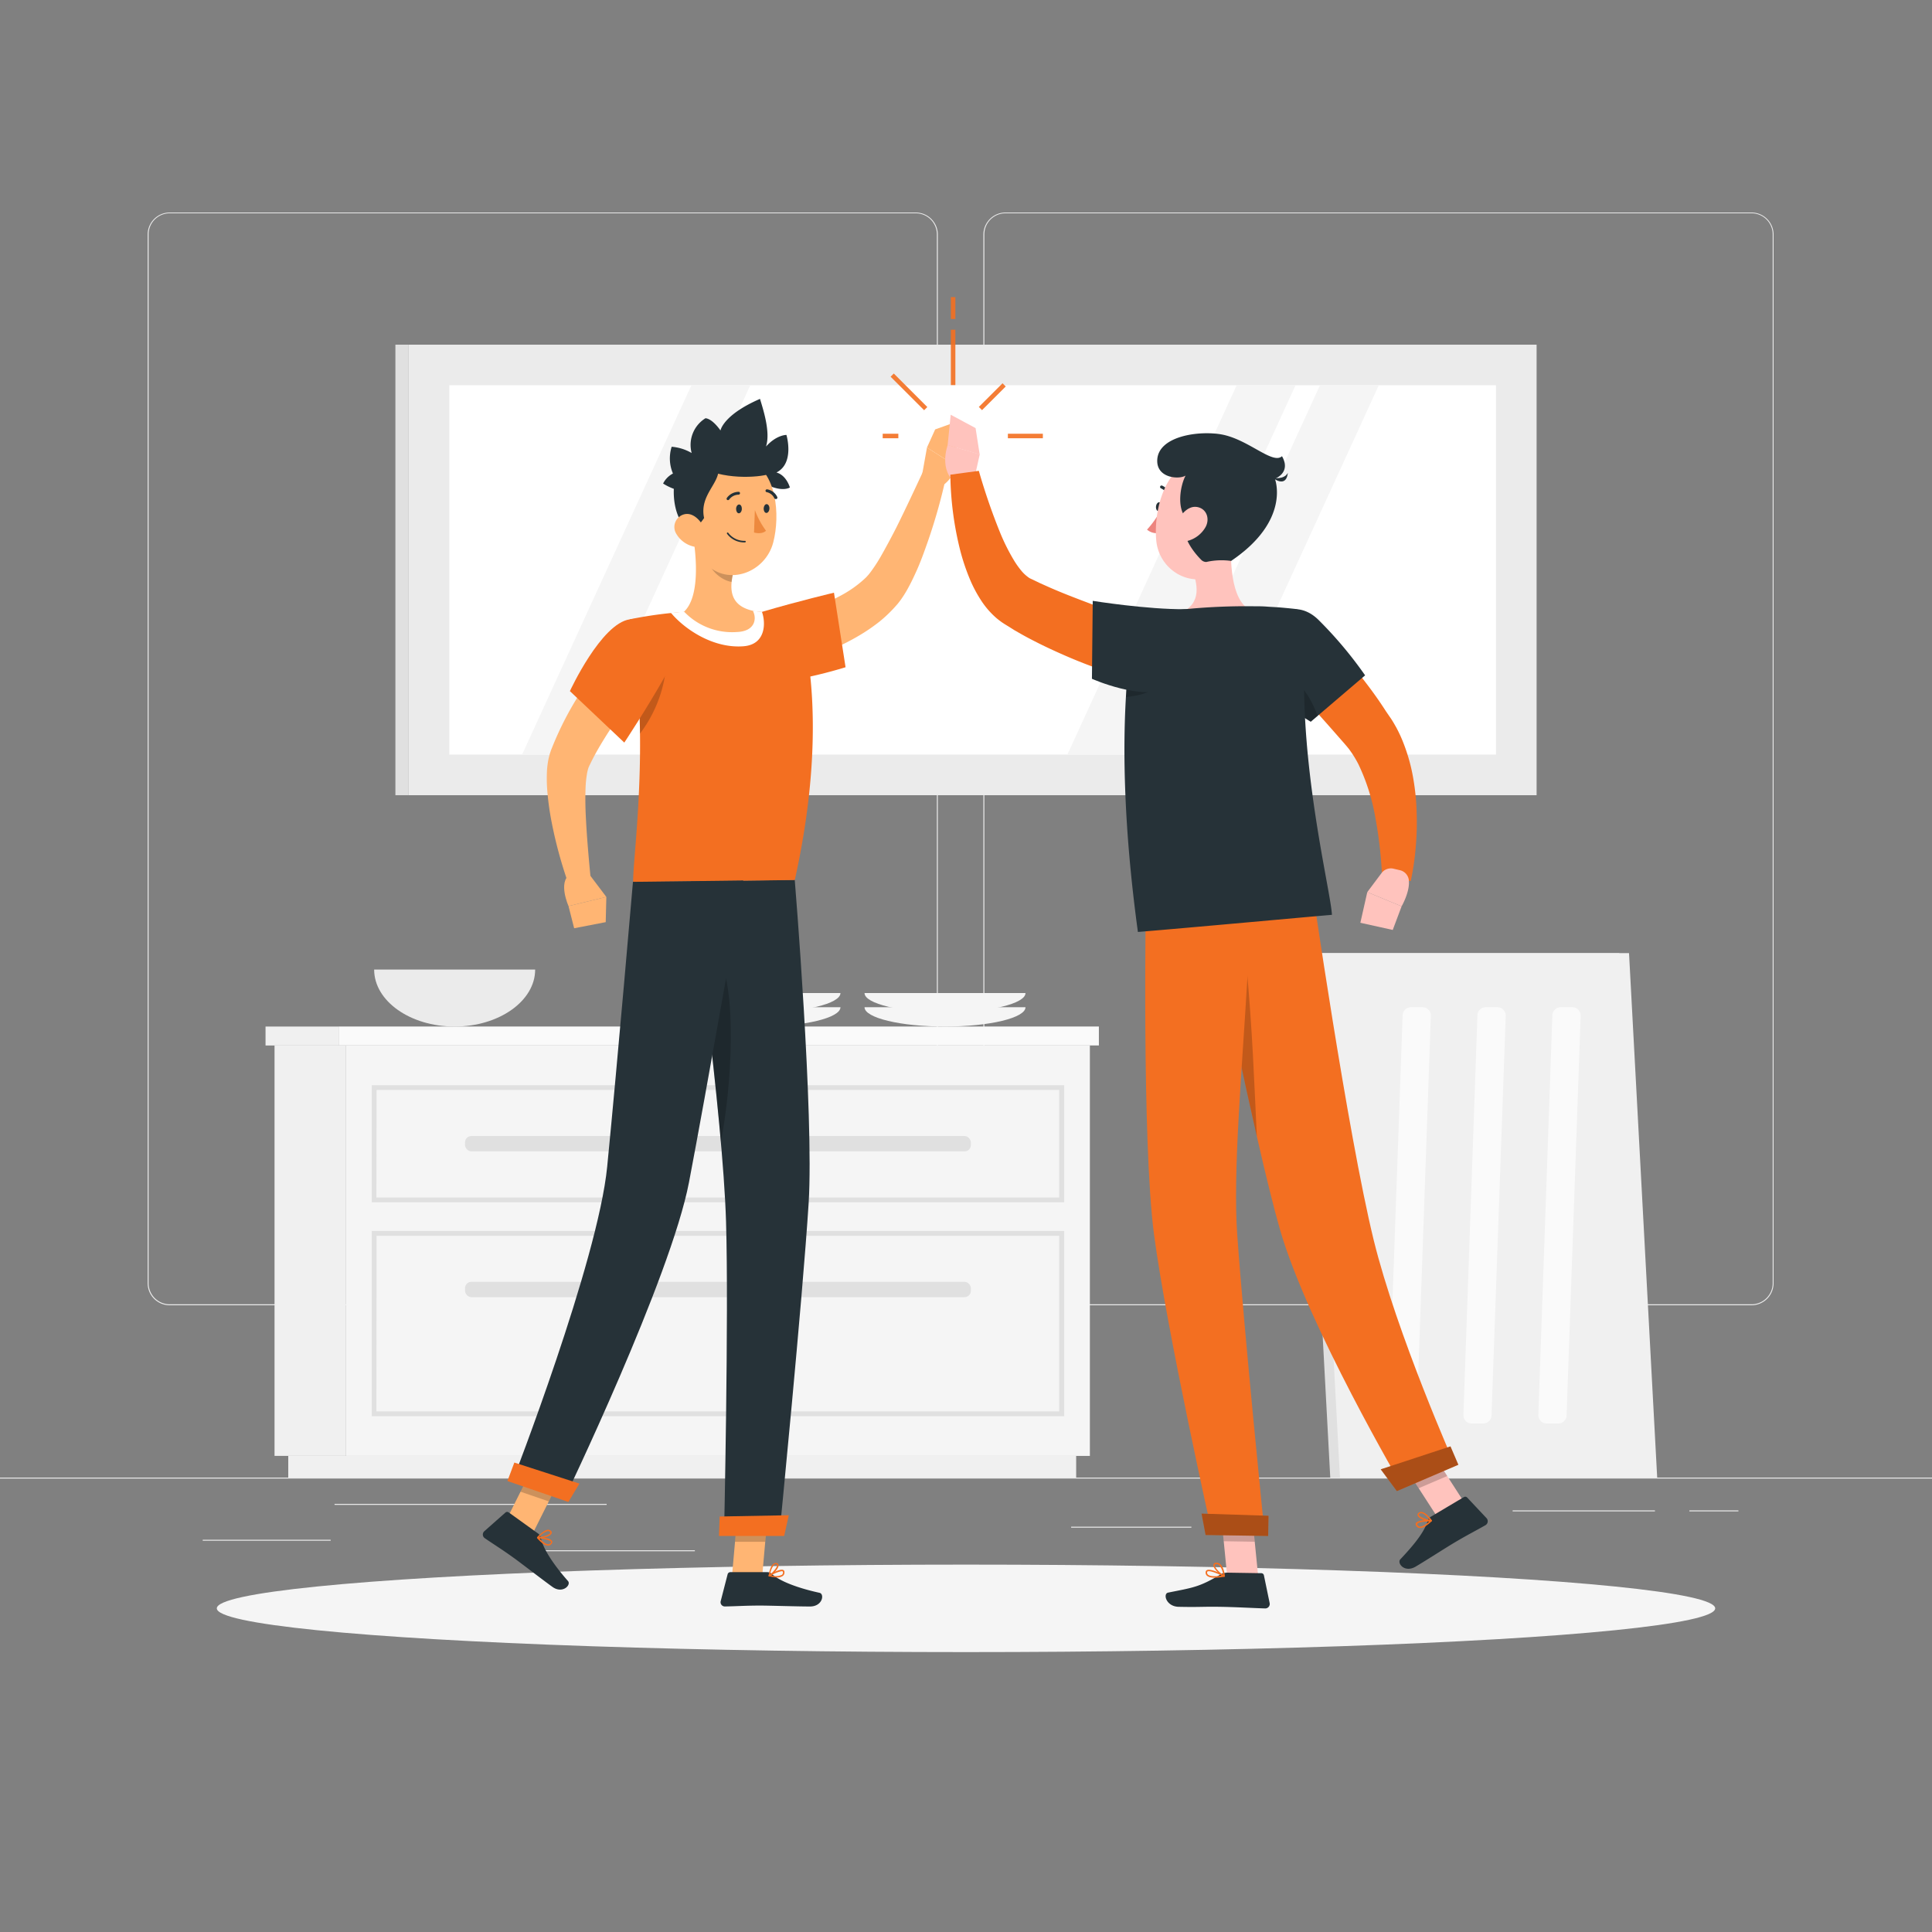
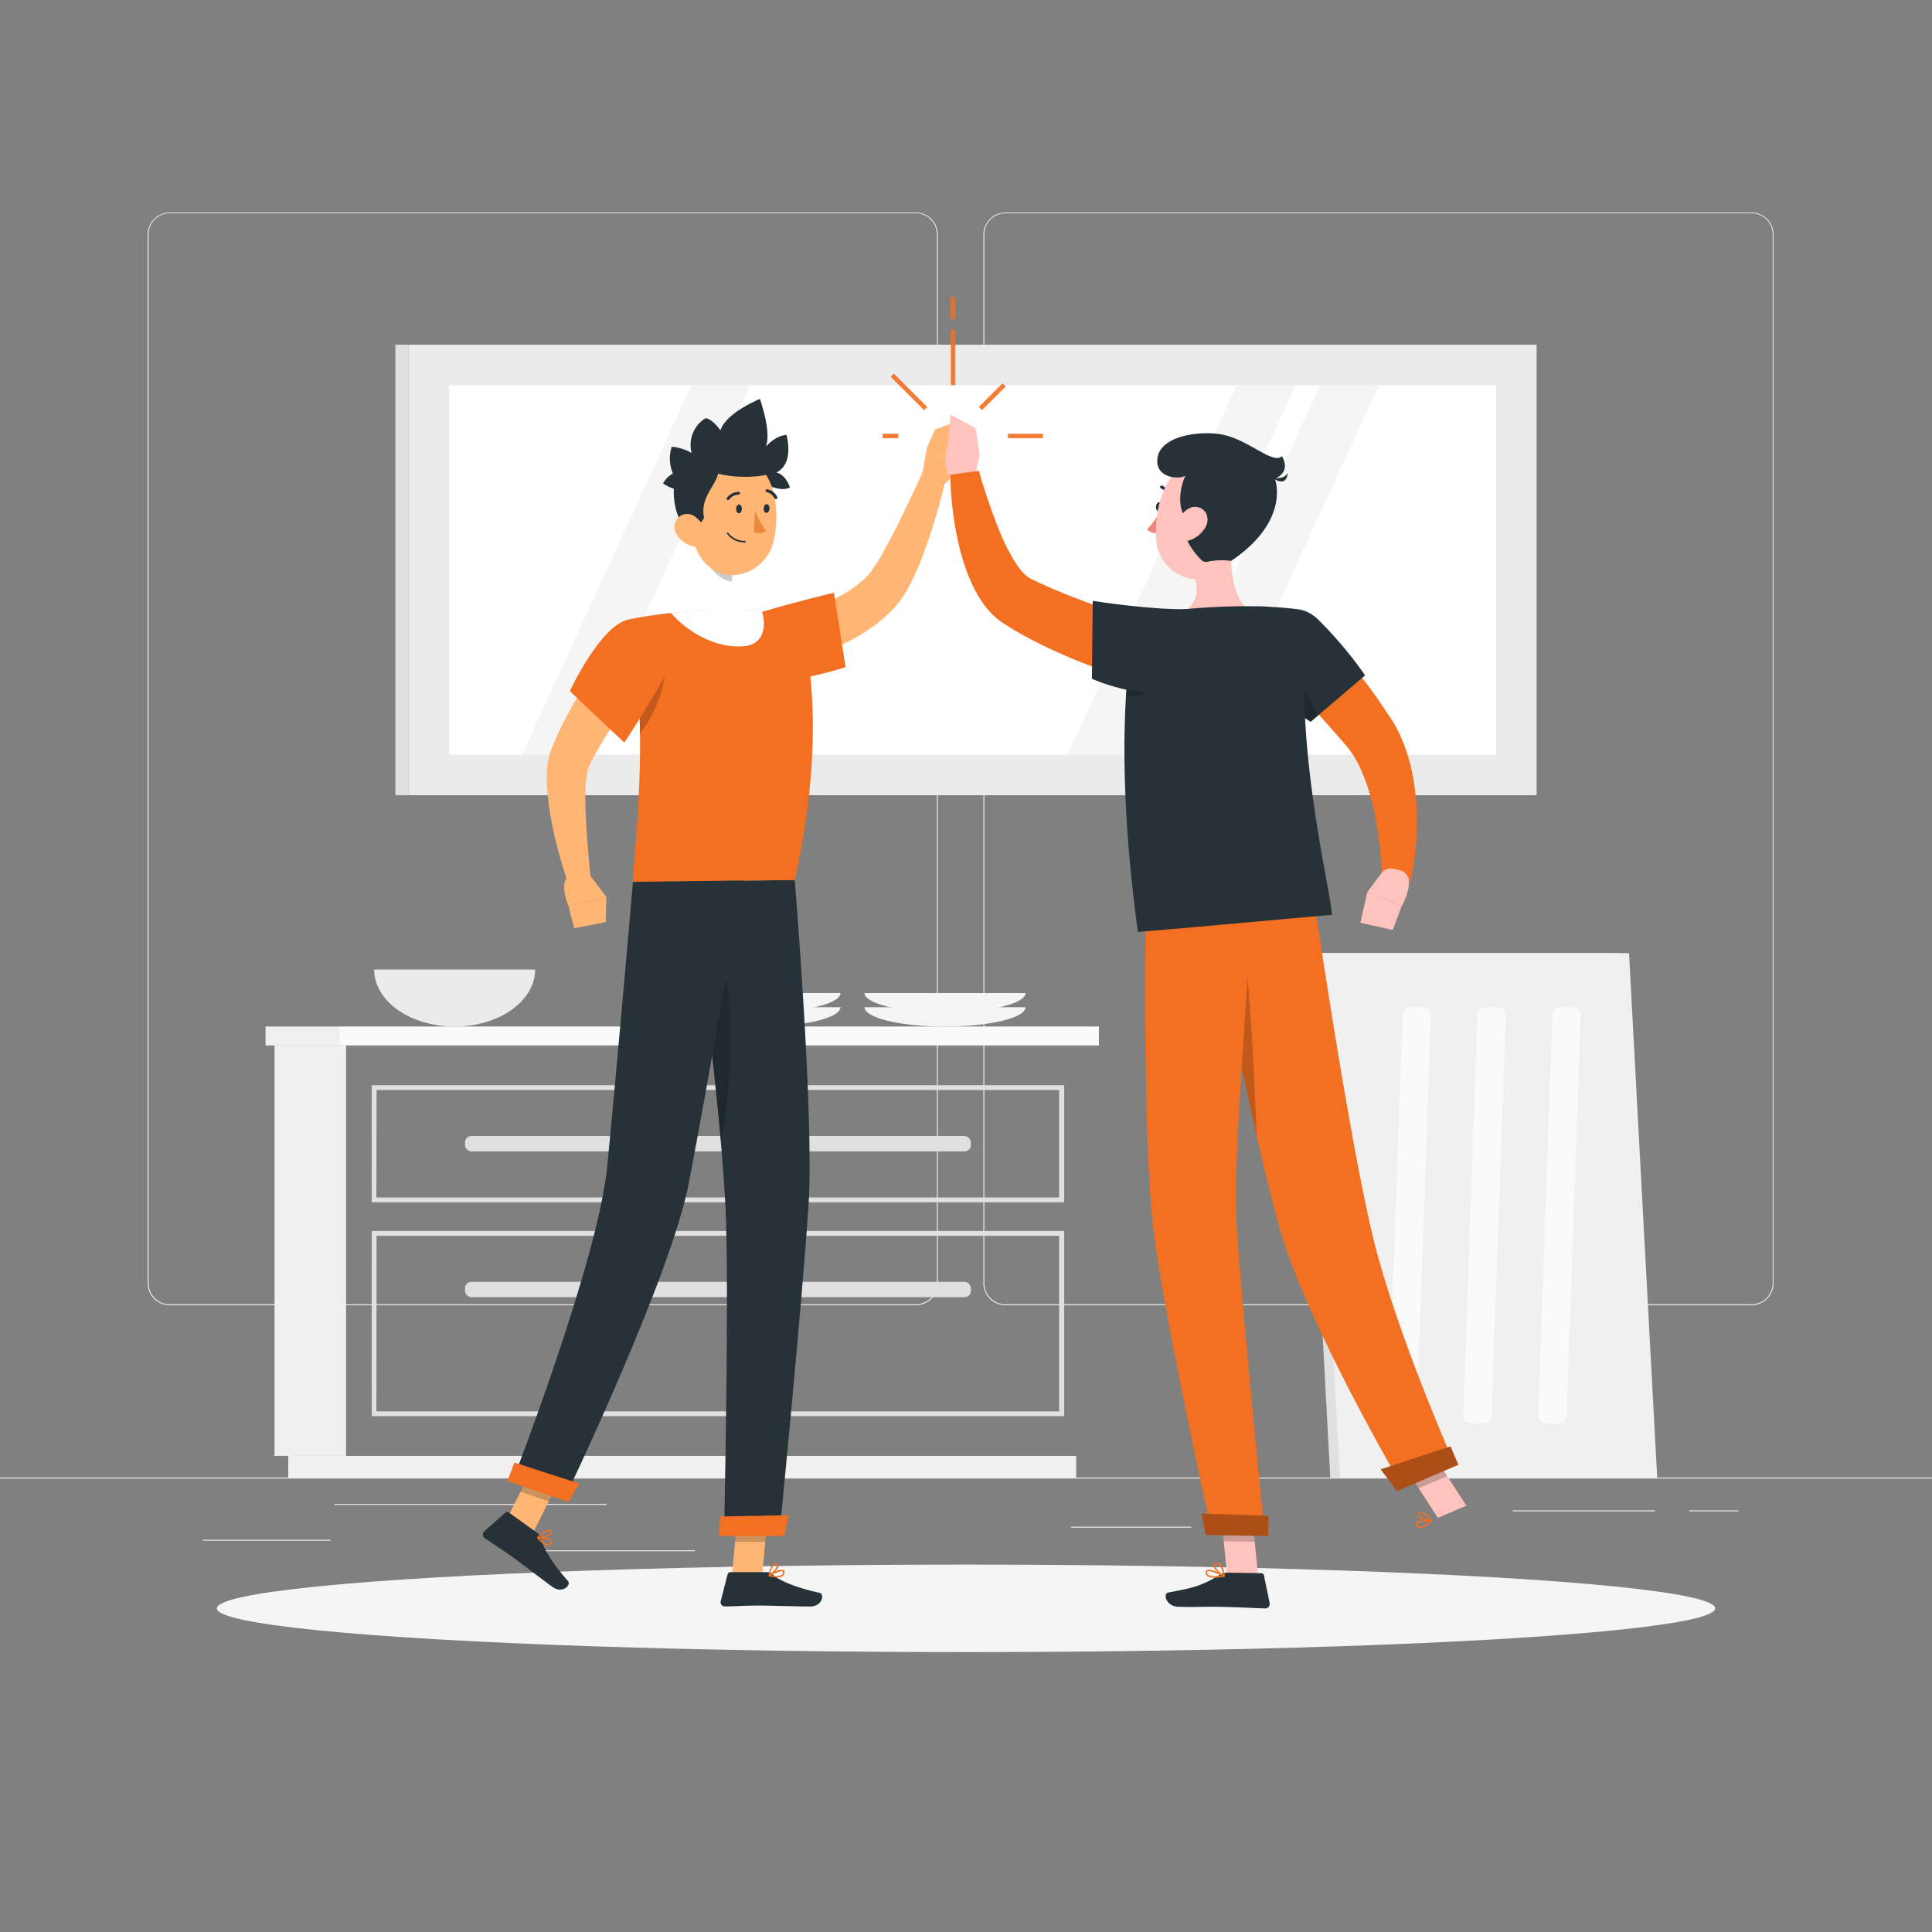
<svg xmlns="http://www.w3.org/2000/svg" viewBox="0 0 500 500">
  <rect x="0" y="0" width="500" height="500" fill="#808080" stroke="none" />
  <g id="freepik--background-complete--inject-3">
    <rect y="382.4" width="500" height="0.25" style="fill:#ebebeb" />
    <rect x="52.46" y="398.49" width="33.12" height="0.25" style="fill:#ebebeb" />
    <rect x="135.33" y="401.21" width="44.5" height="0.25" style="fill:#ebebeb" />
    <rect x="86.58" y="389.21" width="70.42" height="0.25" style="fill:#ebebeb" />
    <rect x="437.21" y="390.89" width="12.69" height="0.25" style="fill:#ebebeb" />
    <rect x="391.47" y="390.89" width="36.83" height="0.25" style="fill:#ebebeb" />
    <rect x="277.21" y="395.11" width="31.12" height="0.25" style="fill:#ebebeb" />
    <path d="M237,337.8H43.91a5.71,5.71,0,0,1-5.7-5.71V60.66A5.71,5.71,0,0,1,43.91,55H237a5.71,5.71,0,0,1,5.71,5.71V332.09A5.71,5.71,0,0,1,237,337.8ZM43.91,55.2a5.46,5.46,0,0,0-5.45,5.46V332.09a5.46,5.46,0,0,0,5.45,5.46H237a5.47,5.47,0,0,0,5.46-5.46V60.66A5.47,5.47,0,0,0,237,55.2Z" style="fill:#ebebeb" />
    <path d="M453.31,337.8H260.21a5.72,5.72,0,0,1-5.71-5.71V60.66A5.72,5.72,0,0,1,260.21,55h193.1A5.71,5.71,0,0,1,459,60.66V332.09A5.71,5.71,0,0,1,453.31,337.8ZM260.21,55.2a5.47,5.47,0,0,0-5.46,5.46V332.09a5.47,5.47,0,0,0,5.46,5.46h193.1a5.47,5.47,0,0,0,5.46-5.46V60.66a5.47,5.47,0,0,0-5.46-5.46Z" style="fill:#ebebeb" />
    <rect x="105.77" y="89.2" width="291.89" height="116.6" transform="translate(503.44 295) rotate(180)" style="fill:#ebebeb" />
    <rect x="102.33" y="89.2" width="3.44" height="116.6" style="fill:#e0e0e0" />
    <rect x="116.28" y="99.71" width="270.88" height="95.59" transform="translate(503.44 295) rotate(180)" style="fill:#fff" />
    <polygon points="297.79 195.29 313.02 195.29 356.83 99.71 341.61 99.71 297.79 195.29" style="fill:#f5f5f5" />
    <polygon points="276.24 195.29 291.46 195.29 335.28 99.71 320.05 99.71 276.24 195.29" style="fill:#f5f5f5" />
    <polygon points="135.11 195.29 150.34 195.29 194.16 99.71 178.93 99.71 135.11 195.29" style="fill:#f5f5f5" />
    <polygon points="426.37 382.4 344.27 382.4 336.99 246.66 419.08 246.66 426.37 382.4" style="fill:#e0e0e0" />
    <polygon points="428.88 382.4 346.78 382.4 339.5 246.66 421.59 246.66 428.88 382.4" style="fill:#f0f0f0" />
    <path d="M383.88,368.4h-3a2.15,2.15,0,0,1-2.15-2.23l3.63-103.42a2.16,2.16,0,0,1,2.16-2.08h3a2.16,2.16,0,0,1,2.16,2.23L386,366.32A2.15,2.15,0,0,1,383.88,368.4Z" style="fill:#fafafa" />
    <path d="M403.27,368.4h-3a2.16,2.16,0,0,1-2.15-2.23l3.63-103.42a2.17,2.17,0,0,1,2.16-2.08h3a2.16,2.16,0,0,1,2.16,2.23l-3.64,103.42A2.15,2.15,0,0,1,403.27,368.4Z" style="fill:#fafafa" />
    <path d="M364.48,368.4h-3a2.17,2.17,0,0,1-2.16-2.23L363,262.75a2.15,2.15,0,0,1,2.15-2.08h3a2.15,2.15,0,0,1,2.15,2.23l-3.63,103.42A2.16,2.16,0,0,1,364.48,368.4Z" style="fill:#fafafa" />
    <rect x="71.05" y="270.56" width="18.51" height="106.22" style="fill:#f0f0f0" />
    <rect x="74.6" y="376.79" width="203.91" height="5.61" style="fill:#f0f0f0" />
-     <rect x="89.56" y="270.56" width="192.5" height="106.22" transform="translate(371.62 647.35) rotate(180)" style="fill:#f5f5f5" />
    <rect x="68.72" y="265.67" width="18.92" height="4.9" style="fill:#f0f0f0" />
    <rect x="87.64" y="265.67" width="196.75" height="4.9" transform="translate(372.03 536.23) rotate(180)" style="fill:#fafafa" />
    <path d="M275.41,311.15H96.21v-30.3h179.2Zm-178-1.25h176.7V282.09H97.46Z" style="fill:#e0e0e0" />
    <path d="M275.41,366.5H96.21V318.57h179.2Zm-178-1.24h176.7V319.82H97.46Z" style="fill:#e0e0e0" />
    <rect x="120.35" y="294" width="130.91" height="3.98" rx="1.64" style="fill:#e0e0e0" />
    <rect x="120.35" y="331.73" width="130.91" height="3.98" rx="1.64" style="fill:#e0e0e0" />
    <path d="M96.83,250.92c0,8.14,9.33,14.75,20.83,14.75s20.84-6.61,20.84-14.75Z" style="fill:#ebebeb" />
    <path d="M175.85,260.67c0,2.76,9.32,5,20.83,5s20.83-2.24,20.83-5Z" style="fill:#f5f5f5" />
    <path d="M175.85,257c0,2.76,9.32,5,20.83,5s20.83-2.24,20.83-5Z" style="fill:#f5f5f5" />
    <path d="M223.74,260.67c0,2.76,9.32,5,20.83,5s20.83-2.24,20.83-5Z" style="fill:#f5f5f5" />
    <path d="M223.74,257c0,2.76,9.32,5,20.83,5s20.83-2.24,20.83-5Z" style="fill:#f5f5f5" />
  </g>
  <g id="freepik--Shadow--inject-3">
    <ellipse id="freepik--path--inject-3" cx="250" cy="416.24" rx="193.89" ry="11.32" style="fill:#f5f5f5" />
  </g>
  <g id="freepik--character-1--inject-3">
    <polygon points="189.45 407.78 197.27 407.78 198.87 389.67 191.05 389.67 189.45 407.78" style="fill:#ffb573" />
    <path d="M198.54,406.87H189a.73.73,0,0,0-.69.54l-1.79,6.95a1.1,1.1,0,0,0,1.09,1.39c3.07-.05,5.32-.23,9.18-.23,2.38,0,9.53.24,12.82.24s3.82-3.24,2.49-3.54c-6-1.31-10.45-3.13-12.32-4.87A1.82,1.82,0,0,0,198.54,406.87Z" style="fill:#263238" />
    <polygon points="191.05 389.68 198.87 389.68 198.04 399.01 190.22 399.01 191.05 389.68" style="opacity:0.2" />
    <path d="M205.68,227.71s5,60.69,3.6,83.6c-1.58,25.08-7.58,85.89-7.58,85.89H187.38s1.25-56.63.52-81c-.82-27.81-9.21-88.11-9.21-88.11Z" style="fill:#263238" />
    <polygon points="202.94 397.51 186.07 397.51 186.25 392.47 204.14 392.14 202.94 397.51" style="fill:#F36F21" />
    <path d="M201.08,408.24a2.43,2.43,0,0,0,1.52-.4,1.11,1.11,0,0,0,.41-1,.54.54,0,0,0-.29-.52c-.86-.45-3.43,1.1-3.72,1.28a.19.19,0,0,0-.09.19.18.18,0,0,0,.13.15A9.13,9.13,0,0,0,201.08,408.24Zm1.22-1.62a.6.6,0,0,1,.24.05s.1.07.1.22a.79.79,0,0,1-.27.67,3.77,3.77,0,0,1-2.78.14A7.78,7.78,0,0,1,202.3,406.62Z" style="fill:#F36F21" />
    <path d="M199.08,408a.15.15,0,0,0,.09,0c.83-.44,2.45-2.15,2.32-3a.58.58,0,0,0-.57-.49,1.08,1.08,0,0,0-.8.24c-.93.74-1.2,3-1.21,3.09a.17.17,0,0,0,.07.17A.19.19,0,0,0,199.08,408Zm1.7-3.17h.08c.24,0,.26.14.26.19.08.51-1,1.81-1.79,2.42a4.63,4.63,0,0,1,1-2.45A.7.7,0,0,1,200.78,404.79Z" style="fill:#F36F21" />
    <polygon points="130.71 394.05 138.02 396.56 146.28 380.04 138.97 377.53 130.71 394.05" style="fill:#ffb573" />
    <path d="M139.25,396.87l-7.61-5.47a.68.68,0,0,0-.85.06l-5.43,4.8a1.15,1.15,0,0,0,.07,1.8c2.48,1.71,4.38,2.85,7.46,5.07,1.9,1.36,7.47,5.68,10.09,7.56s4.93-.52,4-1.54c-4-4.53-6.54-8.63-7-11.15A1.79,1.79,0,0,0,139.25,396.87Z" style="fill:#263238" />
    <path d="M194.92,161.89l1.9-.42,2-.47c1.33-.33,2.66-.69,4-1.07,2.64-.77,5.24-1.62,7.75-2.59a58.83,58.83,0,0,0,7.18-3.29,29.68,29.68,0,0,0,5.94-4.2l.6-.58c.16-.19.32-.35.49-.55.34-.42.7-.88,1.05-1.4.72-1,1.44-2.14,2.12-3.32,1.35-2.37,2.69-4.87,4-7.43,2.54-5.1,5-10.4,7.44-15.63l5.59,1.8A145,145,0,0,1,240.17,140c-1,2.84-2,5.69-3.34,8.54-.65,1.42-1.35,2.85-2.19,4.32-.42.73-.89,1.47-1.42,2.23-.26.38-.59.78-.88,1.16l-.89,1a35.7,35.7,0,0,1-3.81,3.6,47.84,47.84,0,0,1-4.1,2.9,59.57,59.57,0,0,1-8.57,4.43,78.12,78.12,0,0,1-8.83,3.15q-2.23.66-4.5,1.2c-.75.19-1.51.37-2.28.53s-1.49.29-2.4.45Z" style="fill:#ffb573" />
    <path d="M191,175.38c6,4.23,27.83-2.7,27.83-2.7l-3-19.29s-8.93,2.11-18.3,4.86C191.16,160.09,184.41,170.78,191,175.38Z" style="fill:#F36F21" />
    <path d="M238.42,124.07l1.48-8.25,7.52,4.81a8.8,8.8,0,0,1-4.25,5.52Z" style="fill:#ffb573" />
    <polygon points="242.02 111.13 247.84 109.05 247.43 120.63 239.9 115.82 242.02 111.13" style="fill:#ffb573" />
    <polygon points="138.97 377.53 146.28 380.05 142.02 388.56 134.7 386.05 138.97 377.53" style="opacity:0.2" />
    <path d="M163,160.28a173.31,173.31,0,0,1,2.56,26c.17,6.1.08,11.89-.14,17.15-.49,12.3-1.63,21.64-1.56,24.84l41.83-.52c9.8-44.08,1.13-67.58,1.13-67.58a79.52,79.52,0,0,0-9.84-1.81c-.7-.08-1.41-.15-2.14-.21a154.74,154.74,0,0,0-17.79.22c-1.12.07-2.26.17-3.37.28C168,159.2,163,160.28,163,160.28Z" style="fill:#F36F21" />
    <path d="M177,158.33a154.74,154.74,0,0,1,17.79-.22c.72.06,1.44.13,2.14.21l.25,0c1,2.68,1.13,8.46-4.74,8.93-8,.64-15.44-4.59-18.81-8.66C174.77,158.5,175.92,158.4,177,158.33Z" style="fill:#fff" />
    <path d="M172.44,172.12a34,34,0,0,1-6.83,17.75c0-1.19,0-2.4-.06-3.62-.13-4.58-.41-9.33-.91-14.14Z" style="opacity:0.2" />
-     <path d="M179.28,138.29c1,5.71,1.86,16.18-2.24,20a17.17,17.17,0,0,0,13.59,5.28c4.93-.16,5.25-3.61,4.2-5.5-6.35-1.44-6.07-6.18-4.85-10.64Z" style="fill:#ffb573" />
    <path d="M183.64,142l6.33,5.43a18.77,18.77,0,0,0-.62,3.16c-2.43-.32-5.72-2.95-5.92-5.5A8.6,8.6,0,0,1,183.64,142Z" style="opacity:0.2" />
    <path d="M200.94,122.28c4.78-2.39,2.59-9.72,2.59-9.72s-2.53-.06-5.29,3c1.25-3.78-.85-9.94-1.55-12.33-9.59,4.16-10.23,8.18-10.23,8.18s-2-3-3.88-3.17a8.1,8.1,0,0,0-3.58,9,12.27,12.27,0,0,0-5.17-1.62,9.94,9.94,0,0,0,.33,6.93,5.86,5.86,0,0,0-2.55,2.59,14.38,14.38,0,0,0,2.78,1.37c-.15,3,.49,7.14,2.65,9.48l22-10.28c3.72,1.61,5.38.45,5.38.45S203.56,123,200.94,122.28Z" style="fill:#263238" />
    <path d="M178.8,129.69c.29,7.74.07,12.3,3.89,16.23,5.75,5.9,15.39,2.24,17.42-5.52,1.83-7,1-18.46-6.47-21.45S178.5,122,178.8,129.69Z" style="fill:#ffb573" />
    <path d="M185.94,121c.5,4.06-5,7.06-3.72,13.06a17.3,17.3,0,0,1-3.43,3.75l-2.23-6.11,1.11-11.2,7.44-.63Z" style="fill:#263238" />
    <path d="M180.78,120.5c5.83,3.78,15.61,3.11,18.33,2.17-1.36-4.89-6.83-6.28-6.83-6.28S183.11,115.56,180.78,120.5Z" style="fill:#263238" />
    <path d="M192.8,140.37h0a5.48,5.48,0,0,1-4.66-2.25.22.22,0,0,1,.07-.28.19.19,0,0,1,.27.06,5.21,5.21,0,0,0,4.33,2.07.19.19,0,0,1,.19.2A.2.2,0,0,1,192.8,140.37Z" style="fill:#263238" />
    <path d="M175.1,138.27a7,7,0,0,0,4.52,3.2c2.51.53,3.69-1.78,2.92-4.08-.7-2.07-2.84-4.83-5.33-4.32A3.39,3.39,0,0,0,175.1,138.27Z" style="fill:#ffb573" />
    <path d="M185.42,246.66,182,253.39c1.57,12.72,3.37,28.32,4.57,42.11C189.3,281.63,191.07,255,185.42,246.66Z" style="opacity:0.2" />
    <path d="M192.37,227.88s-9.72,55.46-14.06,78.1C173.55,330.77,146,388,146,388l-13.39-4.6s22.13-57,24.53-81.46c2.73-27.81,6.67-73.72,6.67-73.72Z" style="fill:#263238" />
    <polygon points="147.1 388.71 131.32 383.29 133.11 378.51 149.95 383.95 147.1 388.71" style="fill:#F36F21" />
    <path d="M190.5,131.71c0,.63.31,1.14.72,1.13s.76-.52.77-1.15-.3-1.14-.72-1.13S190.51,131.08,190.5,131.71Z" style="fill:#263238" />
    <path d="M197.63,131.62c0,.63.31,1.14.72,1.13s.76-.52.78-1.15-.31-1.13-.73-1.13S197.65,131,197.63,131.62Z" style="fill:#263238" />
    <path d="M195.36,132a21.84,21.84,0,0,0,2.88,5.36c-1.14,1.06-3.1.45-3.1.45Z" style="fill:#ed893e" />
    <path d="M188.34,129.43a.37.37,0,0,0,.36-.14,3.08,3.08,0,0,1,2.41-1.27.38.38,0,0,0,.4-.35.35.35,0,0,0-.33-.39,3.84,3.84,0,0,0-3.06,1.57.38.38,0,0,0,.06.52A.44.44,0,0,0,188.34,129.43Z" style="fill:#263238" />
    <path d="M200.75,129.13a.35.35,0,0,0,.22,0,.38.38,0,0,0,.19-.49,3.49,3.49,0,0,0-2.62-2,.38.38,0,0,0-.42.32.36.36,0,0,0,.31.41h0a2.81,2.81,0,0,1,2,1.65A.35.35,0,0,0,200.75,129.13Z" style="fill:#263238" />
    <path d="M140.49,399.48a2.3,2.3,0,0,0,1.44.53,1.15,1.15,0,0,0,.9-.58.58.58,0,0,0,.06-.61c-.42-.86-3.37-1-3.7-1.06a.19.19,0,0,0-.18.11.16.16,0,0,0,0,.2A8.59,8.59,0,0,0,140.49,399.48Zm1.9-.66a.46.46,0,0,1,.17.17.25.25,0,0,1,0,.25.78.78,0,0,1-.61.4c-.55.05-1.4-.49-2.3-1.47A7.14,7.14,0,0,1,142.39,398.82Z" style="fill:#F36F21" />
    <path d="M139.06,398.1a.11.11,0,0,0,.08,0c.91.11,3.2-.4,3.59-1.21a.59.59,0,0,0-.18-.73,1,1,0,0,0-.77-.26c-1.17.09-2.68,1.83-2.75,1.9a.19.19,0,0,0,0,.19A.16.16,0,0,0,139.06,398.1Zm3.17-1.69.06,0c.18.17.13.27.11.31-.23.48-1.81,1-2.82,1a4.69,4.69,0,0,1,2.21-1.48A.63.63,0,0,1,142.23,396.41Z" style="fill:#F36F21" />
    <path d="M170.38,172.29l-2.46,3c-.83,1-1.65,2.05-2.46,3.1q-2.43,3.12-4.74,6.32c-1.51,2.14-3,4.3-4.34,6.48s-2.63,4.4-3.68,6.62l-.21.42-.08.19a2.59,2.59,0,0,0-.18.47,11,11,0,0,0-.32,1.38,27.43,27.43,0,0,0-.36,3.47c-.1,2.47-.07,5.1.07,7.74.26,5.28.74,10.74,1.27,16.1l-5.72,1.33a113.84,113.84,0,0,1-4.45-16.36,72.55,72.55,0,0,1-1.14-8.69,39.68,39.68,0,0,1,0-4.76,23.49,23.49,0,0,1,.37-2.68c.12-.49.21-.95.4-1.51l.26-.78.21-.52A83.21,83.21,0,0,1,151,178.06c1.58-2.4,3.24-4.72,5-7,.87-1.13,1.76-2.24,2.67-3.35s1.81-2.16,2.85-3.32Z" style="fill:#ffb573" />
    <path d="M163,160.28c-7.44,1.06-15.51,18.58-15.51,18.58l14.08,13.32s5.84-8.81,10.65-17.36C177.45,165.51,172,159,163,160.28Z" style="fill:#F36F21" />
    <path d="M152.21,225.89l4.71,6.23-9.79,2.37s-2.8-6.23.4-8.2Z" style="fill:#ffb573" />
    <polygon points="156.76 238.65 148.59 240.23 147.13 234.49 156.92 232.12 156.76 238.65" style="fill:#ffb573" />
  </g>
  <g id="freepik--character-2--inject-3">
    <polygon points="379.49 389.66 372.11 392.82 361.88 376.99 369.25 373.82 379.49 389.66" style="fill:#ffc3bd" />
    <polygon points="369.26 373.82 361.88 376.99 367.16 385.15 374.54 381.99 369.26 373.82" style="opacity:0.2" />
    <path d="M311.75,230.21s13,65.44,19.51,88C338.39,343,363,384.92,363,384.92l13.51-5.8s-15-33.8-21-58.2c-6.79-27.78-16.18-93-16.18-93Z" style="fill:#F36F21" />
    <path d="M322.51,249c1.67,18.19,2.07,31,2.76,45.08-3.42-14.94-7.07-32.26-9.72-45.08Z" style="opacity:0.2" />
    <polygon points="325.62 408.01 317.59 407.89 315.75 389.27 323.77 389.39 325.62 408.01" style="fill:#ffc3bd" />
    <polygon points="315.75 389.27 316.7 398.87 324.73 399 323.78 389.4 315.75 389.27" style="opacity:0.2" />
    <path d="M313.72,397l13.59.21s-5.36-52.81-7.12-77.76c-.54-7.59-.29-18.32.35-29.87.8-14.56,1.33-20.39,2.43-38.79.78-13.12,1.73-21.62,1.73-21.62l-28.13,2.31s-1.1,63.71,2.09,88C302,344.7,313.72,397,313.72,397Z" style="fill:#F36F21" />
    <path d="M317.66,407l8.77.14a.68.68,0,0,1,.67.55l1.48,7.16a1.16,1.16,0,0,1-1.18,1.41c-3.16-.1-7.73-.36-11.7-.42-4.65-.07-5.18.12-10.63,0-3.29-.05-4.15-3.39-2.77-3.67,6.3-1.28,7.94-1.35,13.42-4.61A3.77,3.77,0,0,1,317.66,407Z" style="fill:#263238" />
    <polygon points="312.01 397.26 328.2 397.51 328.29 392.28 310.96 391.72 312.01 397.26" style="fill:#F36F21" />
    <polygon points="312.01 397.26 328.2 397.51 328.29 392.28 310.96 391.72 312.01 397.26" style="opacity:0.3" />
    <path d="M316.86,408.06a.24.24,0,0,0,.13-.16.19.19,0,0,0-.1-.19c-.36-.2-3.56-1.88-4.55-1.36a.62.62,0,0,0-.32.51h0a1.09,1.09,0,0,0,.34.93c.87.79,3.18.51,4.47.27Zm-4.27-1.4c.61-.2,2.35.49,3.61,1.12-1.77.27-3.09.17-3.58-.27a.72.72,0,0,1-.22-.62.22.22,0,0,1,.12-.2Z" style="fill:#F36F21" />
    <path d="M316.86,408.06l.05,0a.21.21,0,0,0,.08-.17c0-.09-.19-2.26-1.2-3.11a1.37,1.37,0,0,0-1.05-.34h0c-.52,0-.68.3-.72.52-.16.9,1.74,2.67,2.7,3.12A.22.22,0,0,0,316.86,408.06Zm-2.28-3.24.19,0h0a1,1,0,0,1,.77.26,4.38,4.38,0,0,1,1,2.49c-1-.61-2.26-2-2.16-2.54C314.4,405,314.42,404.87,314.58,404.82Zm.18-.22h0Z" style="fill:#F36F21" />
-     <path d="M370.43,392.45l8.41-5a.7.7,0,0,1,.87.12l5,5.32a1.18,1.18,0,0,1-.28,1.83c-2.73,1.56-4.8,2.58-8.2,4.61-2.1,1.25-6.94,4.37-9.83,6.09s-4.92-.85-4-1.87c4.36-4.6,6.32-7.46,7.11-10A1.94,1.94,0,0,1,370.43,392.45Z" style="fill:#263238" />
    <path d="M252,124.57l1.56-7-8.29-2.41s-2.52,6.77,2.35,10Z" style="fill:#ffc3bd" />
    <polygon points="252.48 110.79 246.04 107.33 245.25 115.2 253.54 117.61 252.48 110.79" style="fill:#ffc3bd" />
    <path d="M292.32,175.67c-3.08-.86-5.87-1.81-8.76-2.85s-5.69-2.17-8.5-3.41-5.59-2.54-8.35-4c-1.38-.7-2.75-1.5-4.12-2.28l-2-1.25-.51-.31-.76-.5q-.75-.53-1.41-1.08a21.49,21.49,0,0,1-4.05-4.68,34.29,34.29,0,0,1-2.56-4.72,54.43,54.43,0,0,1-3.08-9.3,84.07,84.07,0,0,1-2.27-18.44l7.37-1a158.6,158.6,0,0,0,5.51,16,52.2,52.2,0,0,0,3.52,7.06,22.3,22.3,0,0,0,2,2.83,9.87,9.87,0,0,0,1.93,1.77,4,4,0,0,0,.37.22.55.55,0,0,1,.18.08l.46.21,1.82.88c1.26.56,2.5,1.13,3.78,1.67,2.55,1.09,5.17,2.1,7.81,3.1s5.31,2,8,2.88l8,2.73Z" style="fill:#F36F21" />
    <path d="M318.84,137c-.58,5.95-.68,16.77,3.79,20.27-2.87,3.47-6.66,7.52-13.58,8.44s-6.17-4-4.58-6.67c6.37-2.19,5.73-7,4.15-11.44Z" style="fill:#ffc3bd" />
    <path d="M300.7,131.22c-.07.65-.46,1.14-.88,1.1s-.71-.6-.65-1.25.46-1.13.88-1.09S300.76,130.58,300.7,131.22Z" style="fill:#263238" />
    <path d="M300.47,131.85a23,23,0,0,1-3.62,5.21,3.71,3.71,0,0,0,3,.88Z" style="fill:#ed847e" />
    <path d="M302.42,128.81a.37.37,0,0,1-.23-.27,3,3,0,0,0-1.71-2.15.38.38,0,1,1,.26-.72,3.81,3.81,0,0,1,2.19,2.7.38.38,0,0,1-.29.45A.33.33,0,0,1,302.42,128.81Z" style="fill:#263238" />
    <path d="M322.7,131.74c-1.55,7.82-2.06,12.47-6.58,16-6.81,5.28-16.05.36-16.87-7.76-.74-7.31,1.91-18.86,10.05-21A10.87,10.87,0,0,1,322.7,131.74Z" style="fill:#ffc3bd" />
    <path d="M306.83,133.92c-2.25-2.59-1.41-8.17,0-10.84-1.66,1.06-7.31.68-7.34-3.75-.05-6.49,10.86-8,16.84-6.86,6.89,1.36,13.07,7.82,15.45,5.59,2.45,4.32-1.84,5.83-1.84,5.83s4.26,10.75-11.33,21.28a17.77,17.77,0,0,0-6.42.27,1.85,1.85,0,0,1-1.29-.53C309.32,143.33,305,138.45,306.83,133.92Z" style="fill:#263238" />
    <path d="M329.35,123.65s2.94.62,3.94-1.27C333,125.08,331.35,125.1,329.35,123.65Z" style="fill:#263238" />
    <path d="M312,136.4a7.56,7.56,0,0,1-4.56,3.56c-2.56.68-3.82-1.62-3.08-4,.66-2.17,2.8-5.13,5.36-4.76S313.17,134.26,312,136.4Z" style="fill:#ffc3bd" />
    <path d="M342.53,164.1c1.15,1.1,2.09,2.09,3.08,3.15s1.93,2.11,2.84,3.2c1.85,2.15,3.61,4.38,5.33,6.64s3.36,4.58,4.91,7L360,186c.49.72.89,1.46,1.31,2.19a35.35,35.35,0,0,1,2.05,4.5,46.4,46.4,0,0,1,2.43,9,60.46,60.46,0,0,1,.85,8.92,72.54,72.54,0,0,1-.26,8.74,68.08,68.08,0,0,1-1.28,8.66l-7.39-.81c-.13-2.49-.32-5.21-.61-7.79s-.67-5.18-1.14-7.7a52.84,52.84,0,0,0-4.41-13.94,28.68,28.68,0,0,0-1.67-2.84c-.31-.43-.6-.88-.92-1.27-.18-.21-.29-.37-.51-.62l-.65-.76c-1.76-2-3.5-4-5.29-6s-3.56-4-5.34-5.91l-5.25-5.75Z" style="fill:#F36F21" />
    <path d="M322.74,170.45c-1.28,5.79,16.49,16.33,16.49,16.33l14.06-12a104.89,104.89,0,0,0-12-14.29C334,153.23,324.82,161.07,322.74,170.45Z" style="fill:#263238" />
    <path d="M335.09,176.52c-2.54-1.39-2.93,1.78-2.54,5.81,3.54,2.59,6.67,4.45,6.67,4.45l1.79-1.53C339.6,181.56,337.64,177.91,335.09,176.52Z" style="opacity:0.2" />
    <path d="M357.55,225.94l-3.7,4.94,8.89,3.67s2.32-4,1.83-7a3,3,0,0,0-2.29-2.35l-1.62-.38A3,3,0,0,0,357.55,225.94Z" style="fill:#ffc3bd" />
    <polygon points="352.06 238.81 360.44 240.67 362.74 234.55 353.85 230.88 352.06 238.81" style="fill:#ffc3bd" />
    <path d="M338.3,161.76c-3.64,30.74,6.16,68.68,6.4,75-6.28.52-37.32,3.38-50.21,4.43-7.48-54.73-.59-80.69-.59-80.69s2.67-.86,6.34-1.69c1.15-.26,2.4-.51,3.7-.74.71-.13,1.45-.24,2.19-.35a160.91,160.91,0,0,1,18.23-.82c1.15,0,2.33,0,3.47.09s2.09.12,3.07.19c1.51.12,2.91.26,4.1.39A3.75,3.75,0,0,1,338.3,161.76Z" style="fill:#263238" />
    <path d="M291.76,175.27c-.15,1.57-.27,3.28-.37,5.12,2.84-.28,6.29-1,7.75-2.64C300.92,175.67,295.48,175.3,291.76,175.27Z" style="opacity:0.2" />
    <path d="M302.47,178.07c-6.87,3.4-19.88-2.4-19.88-2.4l.21-20.17s14.05,2.26,24,2.16C317,157.56,310,174.33,302.47,178.07Z" style="fill:#263238" />
    <polygon points="361.51 385.9 377.42 379.08 375.38 374.32 357.33 380.26 361.51 385.9" style="fill:#F36F21" />
    <polygon points="361.51 385.9 377.42 379.08 375.38 374.32 357.33 380.26 361.51 385.9" style="opacity:0.3" />
    <path d="M368.87,395a9.44,9.44,0,0,0,1.66-1.32.18.18,0,0,0,0-.2.17.17,0,0,0-.17-.12c-.35,0-3.38-.05-3.91.79a.6.6,0,0,0,0,.63,1.15,1.15,0,0,0,.85.66A2.36,2.36,0,0,0,368.87,395Zm1.05-1.27c-1,.94-2,1.43-2.52,1.34a.78.78,0,0,1-.58-.46.22.22,0,0,1,0-.25C367.08,393.93,368.7,393.76,369.92,393.74Z" style="fill:#F36F21" />
    <path d="M370.49,393.72a.3.3,0,0,0,.08-.08.19.19,0,0,0,0-.19c-.06-.08-1.41-2-2.6-2.15a1,1,0,0,0-.82.2h0a.62.62,0,0,0-.26.74c.31.86,2.59,1.54,3.53,1.51Zm-3.06-2a.74.74,0,0,1,.47-.08c.76.12,1.67,1.14,2.1,1.68-1-.12-2.59-.74-2.78-1.24,0-.05-.05-.16.14-.31h0Z" style="fill:#F36F21" />
  </g>
  <g id="freepik--Lines--inject-3">
    <rect x="246.08" y="76.89" width="1.17" height="5.67" style="fill:#F36F21;opacity:0.9" />
    <rect x="246.08" y="85.33" width="1.17" height="14.33" style="fill:#F36F21;opacity:0.9" />
    <rect x="252.48" y="102.1" width="8.67" height="1.17" transform="translate(2.54 211.52) rotate(-44.97)" style="fill:#F36F21;opacity:0.9" />
    <rect x="260.84" y="112.25" width="9.05" height="1.17" style="fill:#F36F21;opacity:0.9" />
    <rect x="234.65" y="95.28" width="1.17" height="12.27" transform="translate(-2.81 196.04) rotate(-45)" style="fill:#F36F21;opacity:0.9" />
    <rect x="228.44" y="112.25" width="4.05" height="1.17" style="fill:#F36F21;opacity:0.9" />
  </g>
</svg>